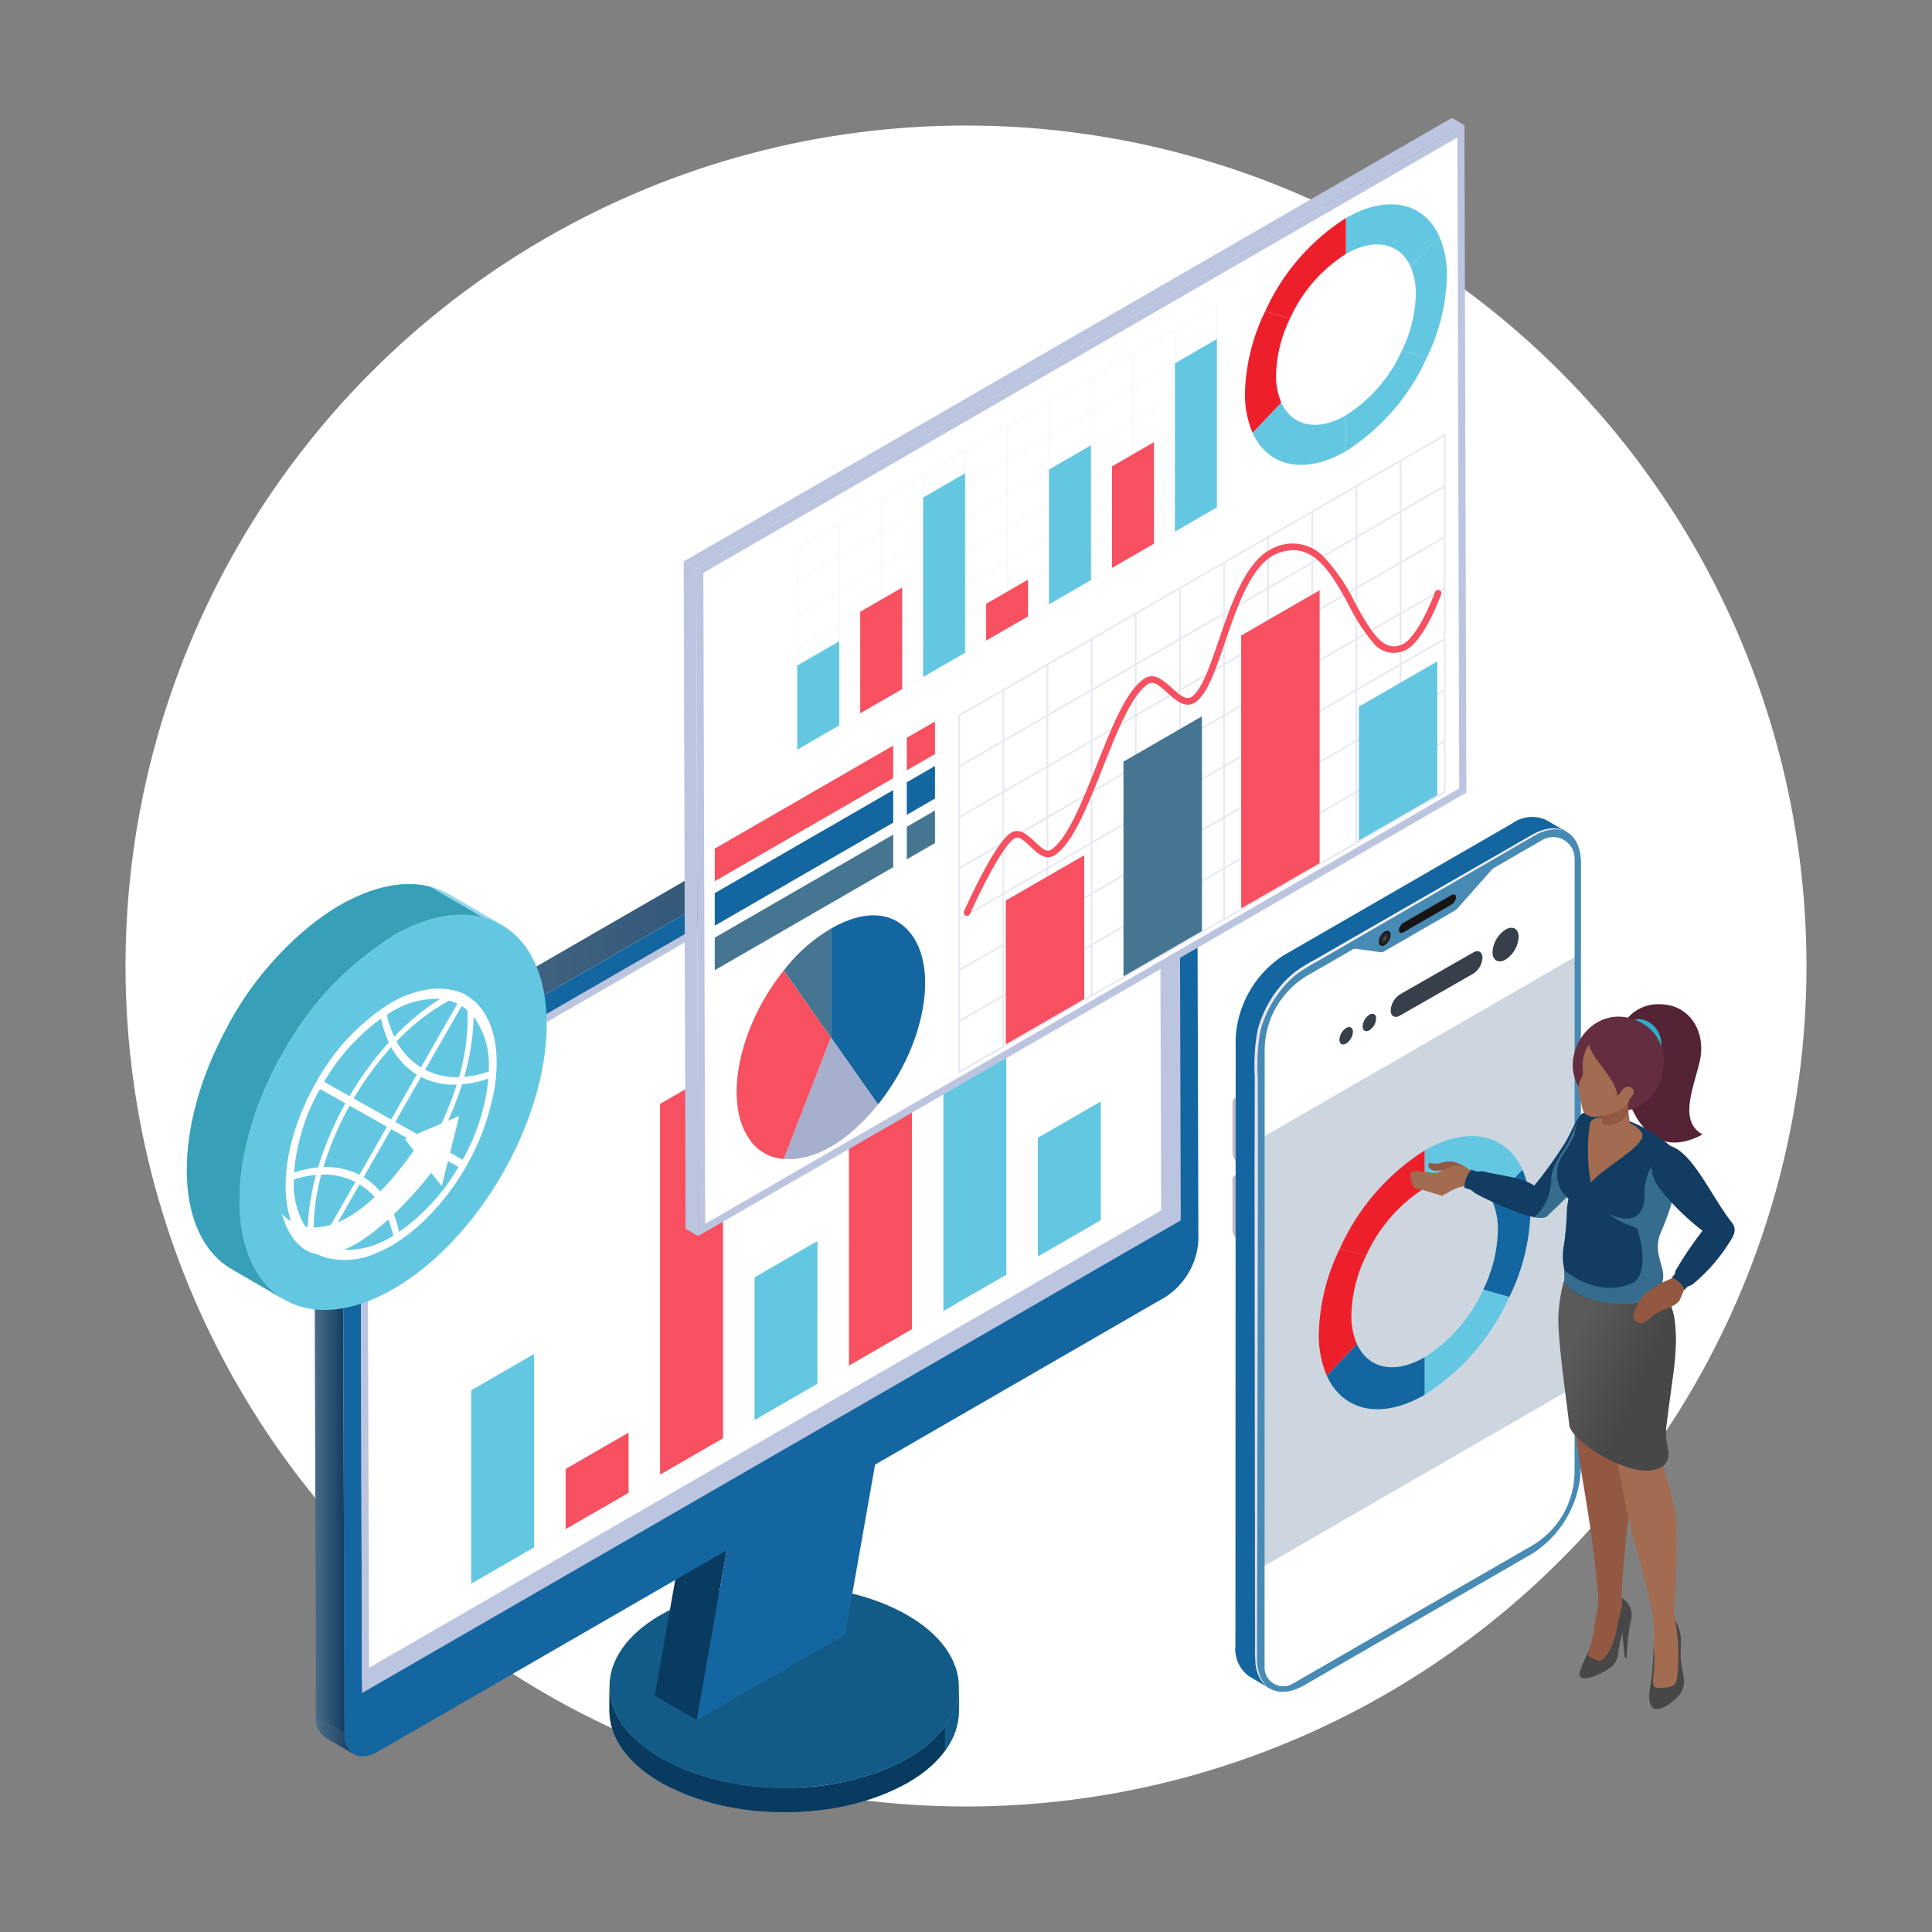
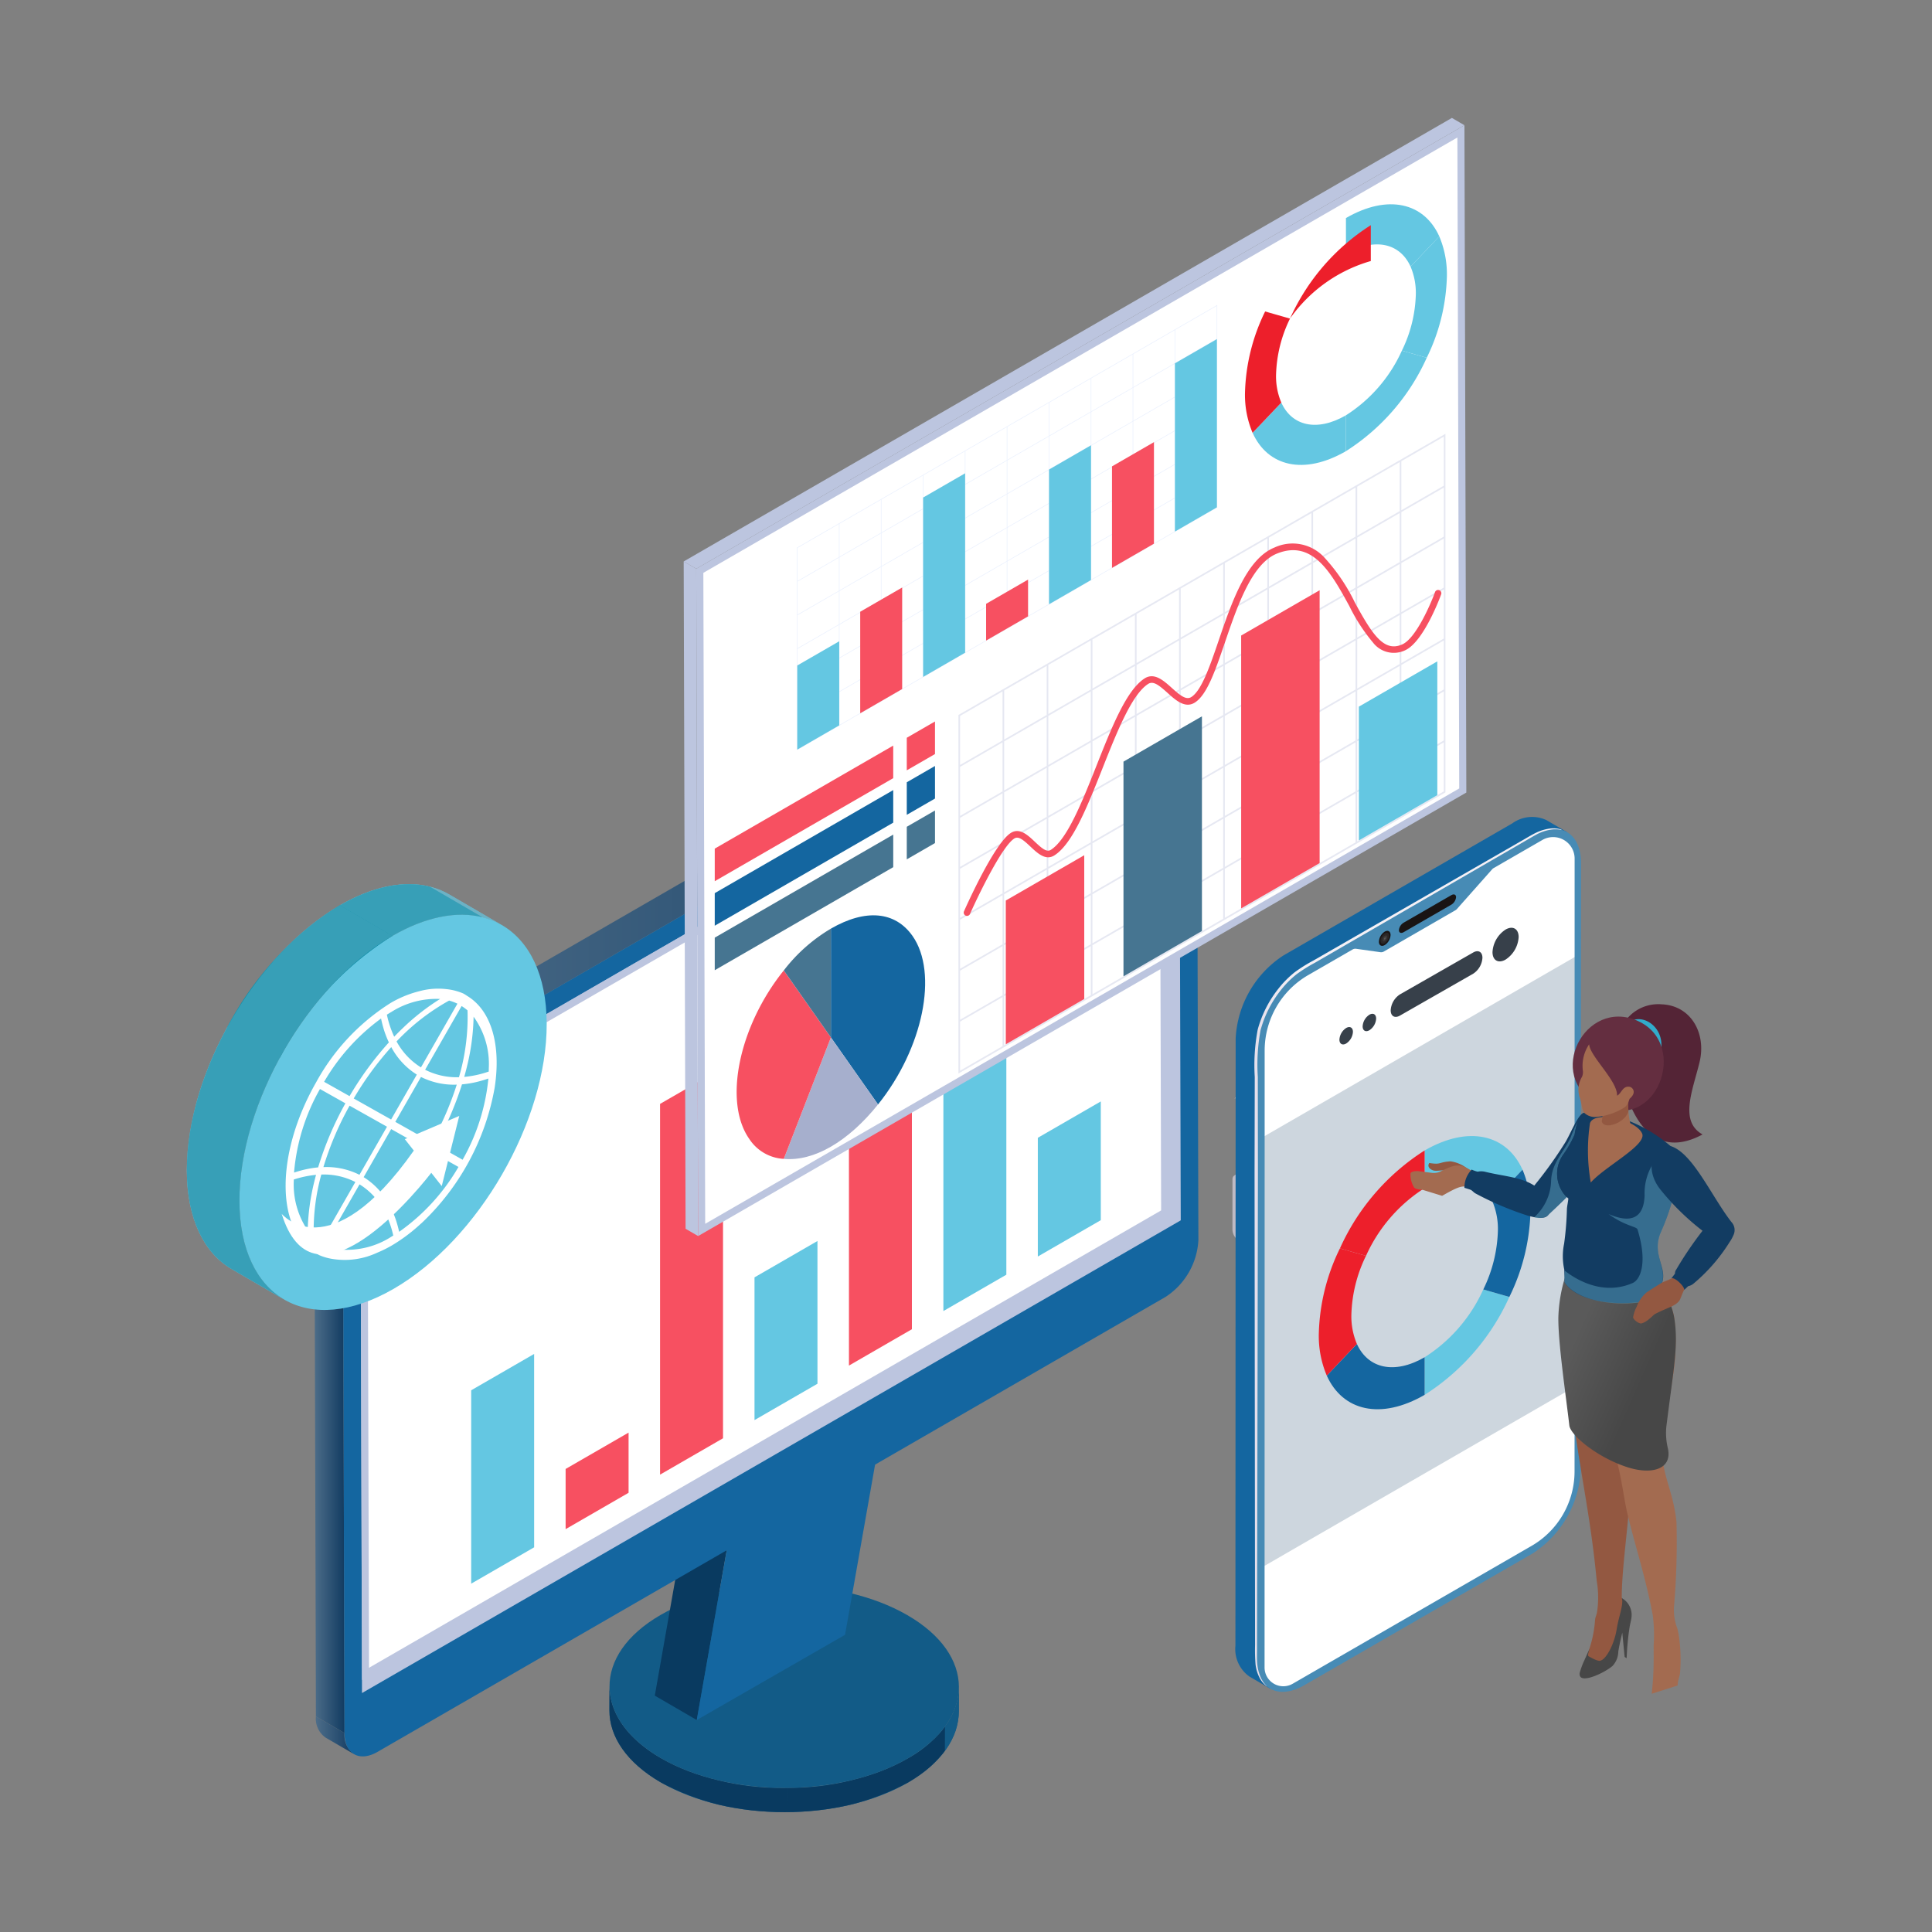
<svg xmlns="http://www.w3.org/2000/svg" xmlns:xlink="http://www.w3.org/1999/xlink" width="176.191" height="176.191" viewBox="0 0 176.191 176.191">
  <rect x="0" y="0" width="176.191" height="176.191" fill="#808080" stroke="none" />
  <defs>
    <style> .cls-1 { fill: url(#linear-gradient); } .cls-2 { fill: #125b87; } .cls-3 { fill: #64c7e2; } .cls-4 { fill: url(#linear-gradient-2); } .cls-17, .cls-5 { isolation: isolate; } .cls-6 { fill: none; } .cls-7 { fill: #fff; } .cls-8 { clip-path: url(#clip-path); } .cls-9 { fill: url(#linear-gradient-5); } .cls-10 { fill: url(#linear-gradient-6); } .cls-11 { clip-path: url(#clip-path-2); } .cls-12 { fill: #093a60; } .cls-13 { fill: #251b29; } .cls-14 { fill: #1466a0; } .cls-15 { fill: #bcc5df; } .cls-16 { fill: #f75061; } .cls-17 { opacity: 0.7; } .cls-18 { clip-path: url(#clip-path-3); } .cls-19 { clip-path: url(#clip-path-4); } .cls-20 { fill: #379fb7; } .cls-21 { fill: #078aa5; } .cls-22 { clip-path: url(#clip-path-5); } .cls-23 { fill: #467591; } .cls-24, .cls-36 { opacity: 0.2; } .cls-25 { fill: #828cc0; } .cls-26 { fill: #ed1f2b; } .cls-27 { opacity: 0.4; } .cls-28 { fill: #cddcfb; } .cls-29 { fill: #a6afcd; } .cls-30 { fill: #f9f7fa; } .cls-31 { fill: #bfbac4; } .cls-32 { fill: #cdd6de; } .cls-33 { fill: #478bb5; } .cls-34 { fill: #191414; } .cls-35, .cls-36 { fill: #cfd5d5; } .cls-35 { opacity: 0.1; } .cls-36 { mix-blend-mode: screen; } .cls-37 { fill: url(#Áåçûìÿííûé_ãðàäèåíò_3); } .cls-38 { fill: #37404a; } .cls-39 { fill: #935841; } .cls-39, .cls-40, .cls-41, .cls-42, .cls-43, .cls-44, .cls-45, .cls-46, .cls-47 { fill-rule: evenodd; } .cls-40 { fill: #474747; } .cls-41 { fill: #a36b50; } .cls-42 { fill: url(#linear-gradient-9); } .cls-43 { fill: #542436; } .cls-44 { fill: #31accb; } .cls-45 { fill: #642e40; } .cls-46 { fill: #123c62; } .cls-47 { fill: #79c8e3; opacity: 0.35; mix-blend-mode: multiply; } </style>
    <linearGradient id="linear-gradient" x1="-2759.915" y1="158.253" x2="-2756.432" y2="158.253" gradientTransform="matrix(-1, 0, 0, 1, -2727.622, 0)" gradientUnits="userSpaceOnUse">
      <stop offset="0" stop-color="#123c62" />
      <stop offset="1" stop-color="#4d6d89" />
    </linearGradient>
    <linearGradient id="linear-gradient-2" x1="-2831.158" y1="74.559" x2="-2826.414" y2="74.559" xlink:href="#linear-gradient" />
    <clipPath id="clip-path">
      <path class="cls-1" d="M32.293,159.974,29.686,158.46a2.104,2.104,0,0,1-.876-1.927l2.607,1.515A2.103,2.103,0,0,0,32.293,159.974Z" />
    </clipPath>
    <linearGradient id="linear-gradient-5" x1="-2759.039" y1="130.67" x2="-2756.281" y2="130.67" xlink:href="#linear-gradient" />
    <linearGradient id="linear-gradient-6" x1="-2833.748" y1="78.118" x2="-2759.275" y2="78.118" xlink:href="#linear-gradient" />
    <clipPath id="clip-path-2">
      <path class="cls-2" d="M87.448,153.865l-.006,2.214c-.007,2.346-1.548,4.689-4.629,6.479-6.202,3.605-16.29,3.605-22.531.001-3.142-1.814-4.71-4.194-4.704-6.571l.006-2.213c-.006,2.377,1.562,4.758,4.704,6.571,6.241,3.603,16.329,3.603,22.531-.001C85.9,158.554,87.442,156.211,87.448,153.865Z" />
    </clipPath>
    <clipPath id="clip-path-3">
      <path class="cls-3" d="M40.976,81.576,45.77,84.363c-2.548-1.48-6.076-1.271-9.971.977L31.005,82.554C34.9,80.305,38.428,80.096,40.976,81.576Z" />
    </clipPath>
    <clipPath id="clip-path-4">
      <path class="cls-3" d="M25.921,118.517l-4.795-2.786c-2.515-1.462-4.075-4.569-4.087-8.986-.025-8.894,6.23-19.724,13.966-24.19L35.8,85.34c-7.736,4.466-13.991,15.296-13.966,24.19C21.846,113.948,23.406,117.055,25.921,118.517Z" />
    </clipPath>
    <clipPath id="clip-path-5">
      <path class="cls-4" d="M100.93,73.798l2.607,1.515a2.12,2.12,0,0,0-2.138.21L98.792,74.008A2.119,2.119,0,0,1,100.93,73.798Z" />
    </clipPath>
    <linearGradient id="Áåçûìÿííûé_ãðàäèåíò_3" data-name="Áåçûìÿííûé ãðàäèåíò 3" x1="127.56" y1="101.969" x2="131.299" y2="95.492" gradientUnits="userSpaceOnUse">
      <stop offset="0" stop-color="#e5dfeb" />
      <stop offset="1" stop-color="#f5f1f6" />
    </linearGradient>
    <linearGradient id="linear-gradient-9" x1="-2615.904" y1="121.702" x2="-2622.489" y2="124.595" gradientTransform="matrix(-1, 0, 0, 1, -2472.137, 0)" gradientUnits="userSpaceOnUse">
      <stop offset="0" stop-color="#5a5a5a" />
      <stop offset="1" stop-color="#474747" />
    </linearGradient>
  </defs>
  <g class="cls-5">
    <g id="Layer_2" data-name="Layer 2">
      <g id="Layer_1-2" data-name="Layer 1">
        <g>
          <rect class="cls-6" width="176.191" height="176.191" />
-           <circle class="cls-7" cx="88.096" cy="88.096" r="76.649" />
          <g>
            <g>
              <g class="cls-5">
                <path class="cls-1" d="M32.293,159.974,29.686,158.46a2.104,2.104,0,0,1-.876-1.927l2.607,1.515A2.103,2.103,0,0,0,32.293,159.974Z" />
                <g class="cls-8">
                  <g class="cls-5">
-                     <path class="cls-1" d="M32.293,159.974,29.686,158.46a2.104,2.104,0,0,1-.876-1.927l2.607,1.515a2.103,2.103,0,0,0,.876,1.927Z" />
-                   </g>
+                     </g>
                </g>
              </g>
              <polygon class="cls-9" points="31.417 158.047 28.81 156.532 28.659 103.292 31.266 104.807 31.417 158.047" />
              <polygon class="cls-10" points="34.26 99.622 31.653 98.107 103.519 56.615 106.125 58.13 34.26 99.622" />
              <g>
                <g>
                  <g class="cls-5">
                    <path class="cls-2" d="M87.448,153.865l-.006,2.214c-.007,2.346-1.548,4.689-4.629,6.479-6.202,3.605-16.29,3.605-22.531.001-3.142-1.814-4.71-4.194-4.704-6.571l.006-2.213c-.006,2.377,1.562,4.758,4.704,6.571,6.241,3.603,16.329,3.603,22.531-.001C85.9,158.554,87.442,156.211,87.448,153.865Z" />
                    <g class="cls-11">
                      <g class="cls-5">
                        <path class="cls-2" d="M87.448,153.865l-.006,2.214a6.077,6.077,0,0,1-1.273,3.603l.006-2.213a6.074,6.074,0,0,0,1.273-3.603Z" />
                        <path class="cls-12" d="M86.175,157.468l-.006,2.213a10.912,10.912,0,0,1-3.356,2.876A22.757,22.757,0,0,1,71.814,165.26l.006-2.213a22.757,22.757,0,0,0,10.999-2.702,10.915,10.915,0,0,0,3.356-2.876Z" />
                        <path class="cls-12" d="M71.82,163.047l-.006,2.213a23.171,23.171,0,0,1-11.532-2.701c-3.142-1.814-4.71-4.194-4.704-6.571l.006-2.213c-.006,2.377,1.562,4.758,4.704,6.571a23.173,23.173,0,0,0,11.532,2.701Z" />
                      </g>
                    </g>
                  </g>
                  <path class="cls-2" d="M82.746,147.294c6.241,3.603,6.274,9.447.074,13.05-6.202,3.604-16.29,3.604-22.531.001-6.243-3.604-6.276-9.448-.073-13.052C66.415,143.69,76.503,143.69,82.746,147.294Z" />
                </g>
                <polygon class="cls-12" points="63.542 156.859 59.715 154.635 64.463 127.718 68.29 129.942 63.542 156.859" />
                <polygon class="cls-13" points="68.29 129.942 64.463 127.718 77.986 119.946 81.814 122.171 68.29 129.942" />
                <polygon class="cls-14" points="81.814 122.171 77.066 149.087 63.542 156.859 68.29 129.942 81.814 122.171" />
                <g>
                  <path class="cls-14" d="M106.125,58.13c1.66-.958,3.008-.19,3.013,1.717l.151,53.24a6.595,6.595,0,0,1-2.994,5.186L34.43,159.764c-1.66.959-3.008.19-3.014-1.717l-.151-53.24A6.594,6.594,0,0,1,34.26,99.622Z" />
                  <path class="cls-15" d="M107.68,111.291,33.012,154.4l-.003-1.187-.138-48.41a4.989,4.989,0,0,1,2.192-3.793l71.331-41.181.536-.308a1.292,1.292,0,0,1,.52-.199,1.335,1.335,0,0,1,.087.53Z" />
                  <g>
                    <path class="cls-7" d="M33.196,104.801a4.678,4.678,0,0,1,2.028-3.51l70.847-40.904.144,50.183-72.883,42.082Z" />
                    <path class="cls-15" d="M105.749,60.947l.142,49.438-68.435,39.515-3.803,2.194-.03-10.794-.039-13.621-.033-11.275-.033-11.603a4.379,4.379,0,0,1,1.868-3.23L46.912,94.917l13.725-7.926H60.64l.15-.087,14.263-8.236L96.22,66.448l9.529-5.502m.644-1.118-10.496,6.06L74.729,78.109,60.467,86.345h-.003L46.589,94.357l-11.526,6.654a4.978,4.978,0,0,0-2.191,3.791l.033,11.603.033,11.275.039,13.621.033,11.911,4.77-2.752,68.759-39.702-.146-50.929Z" />
                  </g>
                  <g>
                    <polygon class="cls-3" points="48.712 141.109 42.97 144.424 42.97 126.789 48.711 123.474 48.712 141.109" />
                    <polygon class="cls-16" points="57.324 136.137 51.583 139.452 51.582 133.963 57.324 130.648 57.324 136.137" />
                    <polygon class="cls-3" points="91.775 116.248 86.033 119.563 86.033 90.945 91.775 87.63 91.775 116.248" />
                    <polygon class="cls-3" points="74.55 126.192 68.808 129.507 68.808 116.49 74.549 113.175 74.55 126.192" />
                    <polygon class="cls-3" points="100.388 111.275 94.646 114.59 94.646 103.762 100.387 100.447 100.388 111.275" />
                    <polygon class="cls-16" points="65.937 131.165 60.195 134.48 60.195 100.671 65.937 97.356 65.937 131.165" />
                    <polygon class="cls-16" points="83.162 121.22 77.421 124.535 77.42 102.878 83.162 99.563 83.162 121.22" />
                  </g>
                </g>
              </g>
              <g>
                <g class="cls-5">
                  <g class="cls-17">
                    <path class="cls-3" d="M40.976,81.576,45.77,84.363c-2.548-1.48-6.076-1.271-9.971.977L31.005,82.554C34.9,80.305,38.428,80.096,40.976,81.576Z" />
                    <g class="cls-18">
                      <g class="cls-5">
                        <path class="cls-3" d="M35.8,85.34,31.005,82.554c3.059-1.766,5.892-2.274,8.201-1.694l4.795,2.786c-2.309-.581-5.142-.072-8.201,1.694Z" />
                        <path class="cls-3" d="M44.001,83.646,39.206,80.86a6.815,6.815,0,0,1,1.77.716L45.77,84.363a6.813,6.813,0,0,0-1.77-.716Z" />
                      </g>
                    </g>
                  </g>
                  <g class="cls-17">
                    <path class="cls-3" d="M25.921,118.517l-4.795-2.786c-2.515-1.462-4.075-4.569-4.087-8.986-.025-8.894,6.23-19.724,13.966-24.19L35.8,85.34c-7.736,4.466-13.991,15.296-13.966,24.19C21.846,113.948,23.406,117.055,25.921,118.517Z" />
                    <g class="cls-19">
                      <g class="cls-5">
                        <path class="cls-3" d="M25.921,118.517l-4.795-2.786c-2.515-1.462-4.075-4.569-4.087-8.986a27.984,27.984,0,0,1,3.7-13.093l4.795,2.786a27.985,27.985,0,0,0-3.7,13.093c.013,4.418,1.572,7.525,4.087,8.986Z" />
                        <path class="cls-3" d="M25.533,96.438l-4.795-2.786A28.937,28.937,0,0,1,31.005,82.554L35.8,85.34A28.937,28.937,0,0,0,25.533,96.438Z" />
                      </g>
                    </g>
                  </g>
                  <path class="cls-3" d="M35.8,85.34c7.74-4.469,14.032-.883,14.057,8.011s-6.226,19.721-13.966,24.19c-7.735,4.466-14.032.883-14.057-8.011S28.064,89.806,35.8,85.34Z" />
                </g>
                <g id="globe">
                  <path class="cls-7" d="M38.47,111.521a22.339,22.339,0,0,0,6.64-12.323v-.001c.026-.169.05-.338.07-.507.442-3.568-.415-6.559-2.571-7.863l-.176-.117-.175-.103a5.201,5.201,0,0,0-1.571-.405,6.455,6.455,0,0,0-2.392.178c-.046.011-.092.023-.139.035-.037.01-.074.019-.111.03a9.889,9.889,0,0,0-2.424,1.024,19.697,19.697,0,0,0-6.784,7.221c-3.685,6.439-3.717,13.359-.104,15.542l.175.116.177.104a4.998,4.998,0,0,0,1.26.363,6.989,6.989,0,0,0,4.037-.566c.089-.036.178-.076.267-.115l.061-.027a10.505,10.505,0,0,0,1.009-.517,15.368,15.368,0,0,0,2.327-1.692c.111-.096.22-.196.33-.296C38.408,111.577,38.439,111.55,38.47,111.521Zm1.281-7.129a29.843,29.843,0,0,0,2.38-5.503,9.463,9.463,0,0,0,1.095-.162,10.804,10.804,0,0,0,1.313-.369,18.639,18.639,0,0,1-2.351,7.406Zm-12.959,3.28c0-.035.002-.07.002-.105a9.451,9.451,0,0,1,2.028-.426c-.065.237-.125.472-.182.709a20.486,20.486,0,0,0-.58,4.359A7.492,7.492,0,0,1,26.792,107.672Zm1.161-1.048a10.718,10.718,0,0,0-1.137.311,18.481,18.481,0,0,1,2.364-7.621l2.32,1.305a29.72,29.72,0,0,0-2.487,5.843A9.106,9.106,0,0,0,27.953,106.624ZM35.091,94.152a9.452,9.452,0,0,0,.373.912,29.876,29.876,0,0,0-3.587,4.899l-2.319-1.306a18.873,18.873,0,0,1,5.193-5.772A10.635,10.635,0,0,0,35.091,94.152Zm.591,1.339a6.644,6.644,0,0,0,2.33,2.508l-2.344,4.097-3.41-1.919A28.495,28.495,0,0,1,35.682,95.491Zm-3.801,5.343,3.412,1.918-2.511,4.385a6.689,6.689,0,0,0-3.288-.701A28.22,28.22,0,0,1,31.881,100.834Zm3.792,2.134,3.319,1.867A28.251,28.251,0,0,1,35.404,109.7a6.559,6.559,0,0,0-2.24-2.348Zm.377-.659,2.343-4.095a6.691,6.691,0,0,0,3.261.701,28.459,28.459,0,0,1-2.285,5.263Zm6.286-4.099c.098-.35.191-.7.273-1.046a20.452,20.452,0,0,0,.581-4.444,7.336,7.336,0,0,1,1.387,4.684c0,.105-.004.212-.007.318A9.392,9.392,0,0,1,42.337,98.209Zm.3-6.064a19.463,19.463,0,0,1-.78,6.092,6.354,6.354,0,0,1-3.085-.681l3.325-5.81A4.211,4.211,0,0,1,42.637,92.145Zm-.922-.612-3.324,5.808a6.303,6.303,0,0,1-2.225-2.369,19.784,19.784,0,0,1,4.792-3.725A4.294,4.294,0,0,1,41.715,91.533ZM36.67,93.822q-.365.35-.721.723a9.313,9.313,0,0,1-.667-2.011c.134-.084.268-.167.403-.244a7.638,7.638,0,0,1,4.45-1.188A20.732,20.732,0,0,0,36.67,93.822Zm-8.057,19.001a19.232,19.232,0,0,1,.689-5.709,6.308,6.308,0,0,1,3.105.681l-3.159,5.518A4.28,4.28,0,0,1,28.612,112.823Zm1.017.706,3.158-5.52a6.26,6.26,0,0,1,2.13,2.203,19.538,19.538,0,0,1-4.656,3.57A4.384,4.384,0,0,1,29.629,113.528Zm6.056-.743a7.485,7.485,0,0,1-4.64,1.169,20.813,20.813,0,0,0,3.537-2.764c.189-.183.376-.37.562-.562a9.046,9.046,0,0,1,.72,2.048C35.804,112.713,35.745,112.751,35.685,112.786Zm.401-1.588a9.056,9.056,0,0,0-.457-1.08,29.585,29.585,0,0,0,3.744-5.069l2.436,1.372A18.672,18.672,0,0,1,36.4,112.337,10.551,10.551,0,0,0,36.086,111.198Z" />
                  <path class="cls-7" d="M41.881,101.768l-4.963,2.118.82,1.043c-7.736,10.991-12.048,5.77-12.048,5.77,2.781,8.994,11.36-.829,13.642-3.743l.953,1.212Z" />
                </g>
                <path class="cls-20" d="M35.8,85.34,31.005,82.554c3.059-1.766,5.892-2.274,8.201-1.694l4.795,2.786c-2.309-.581-5.142-.072-8.201,1.694Z" />
                <path class="cls-21" d="M25.533,96.438l-4.795-2.786A28.937,28.937,0,0,1,31.005,82.554L35.8,85.34A28.937,28.937,0,0,0,25.533,96.438Z" />
                <path class="cls-20" d="M25.921,118.517l-4.795-2.786c-2.515-1.462-4.075-4.569-4.087-8.986-.025-8.894,6.23-19.724,13.966-24.19L35.8,85.34c-7.736,4.466-13.991,15.296-13.966,24.19C21.846,113.948,23.406,117.055,25.921,118.517Z" />
              </g>
            </g>
            <g class="cls-5">
              <path class="cls-4" d="M100.93,73.798l2.607,1.515a2.12,2.12,0,0,0-2.138.21L98.792,74.008A2.119,2.119,0,0,1,100.93,73.798Z" />
              <g class="cls-22">
                <g class="cls-5">
                  <path class="cls-4" d="M101.398,75.523,98.792,74.008a2.119,2.119,0,0,1,2.138-.21l2.607,1.515a2.12,2.12,0,0,0-2.138.21Z" />
                </g>
              </g>
            </g>
            <g class="cls-5">
              <polygon class="cls-15" points="63.495 51.867 62.35 51.202 62.522 112.059 63.667 112.724 63.495 51.867" />
              <polygon class="cls-15" points="133.551 11.42 132.406 10.754 62.35 51.202 63.495 51.867 133.551 11.42" />
              <g>
                <polygon class="cls-7" points="63.819 52.054 133.229 11.979 133.4 72.09 63.99 112.165 63.819 52.054" />
                <path class="cls-15" d="M132.908,12.538l.168,59.366L64.311,111.606,64.143,52.24l68.765-39.701m.643-1.118L63.495,51.867l.172,60.857,70.057-40.447L133.551,11.42Z" />
              </g>
            </g>
            <g>
              <polygon class="cls-16" points="82.695 70.251 85.267 68.766 85.267 65.796 82.695 67.281 82.695 70.251" />
              <polygon class="cls-14" points="82.695 74.31 85.268 72.825 85.267 69.855 82.695 71.34 82.695 74.31" />
              <polygon class="cls-23" points="82.695 78.369 85.268 76.884 85.268 73.914 82.695 75.399 82.695 78.369" />
              <polygon class="cls-16" points="65.182 80.362 81.459 70.965 81.459 67.995 65.182 77.392 65.182 80.362" />
              <polygon class="cls-14" points="65.182 84.421 81.46 75.023 81.459 72.053 65.182 81.451 65.182 84.421" />
              <polygon class="cls-23" points="65.182 88.48 81.46 79.082 81.46 76.112 65.182 85.51 65.182 88.48" />
            </g>
            <g class="cls-24">
              <path class="cls-25" d="M131.707,39.626h0L87.443,65.181h0l-.037.022V97.901L131.819,72.26V39.561ZM131.67,67.527l-3.874,2.237V65.29l3.874-2.237ZM87.555,65.289l3.874-2.237v4.474l-3.874,2.237ZM131.67,44.294l-3.874,2.237V42.057L131.67,39.82ZM111.55,60.729v4.473l-3.875,2.237V62.967Zm-3.875,11.357V67.613l3.875-2.237v4.474Zm-.149-4.387v4.474l-3.874,2.237V69.936Zm4.174,2.064V65.289l3.874-2.237v4.474Zm0-4.647V60.643l3.874-2.237V62.88Zm-4.174-2.064v4.473l-3.874,2.237V65.289Zm-4.024,6.969v4.474l-3.875,2.237V72.259Zm0,4.646v4.474L99.627,81.38V76.906Zm.149-.086,3.874-2.237v4.474l-3.874,2.237Zm4.024-2.323,3.875-2.237v4.474l-3.875,2.237Zm4.024-2.324,3.874-2.237v4.474L111.699,74.41Zm4.024-2.496V62.966l3.875-2.237v4.474Zm0-4.647V58.32l3.875-2.237v4.473Zm-12.221,2.582v4.474l-3.875,2.237V67.613Zm-4.024,6.97v4.474l-3.874,2.237V74.582Zm0,4.647v4.474l-3.874,2.237V79.229Zm16.245-4.905V67.613l3.875-2.237V69.85Zm4.024-6.97V60.643l3.874-2.237V62.88Zm0-4.646V55.997l3.874-2.237v4.473Zm-4.024-2.323V53.673l3.875-2.237V55.91Zm-.149.086L111.699,60.47v-4.474l3.874-2.237ZM111.55,60.556l-3.875,2.237V58.319l3.875-2.237ZM107.525,62.88l-3.874,2.237V60.642l3.874-2.237Zm-4.024,2.323L99.627,67.44V62.966l3.875-2.237ZM99.477,67.526l-3.874,2.237V65.289l3.874-2.237Zm0,.173v4.473l-3.874,2.237V69.936Zm-4.024,6.969V79.142l-3.875,2.237V76.906Zm0,4.646v4.474l-3.875,2.237V81.552Zm24.293-9.551v-4.474l3.874-2.237v4.474Zm4.024-6.97V58.32l3.875-2.237v4.474Zm0-4.647V53.674l3.875-2.237V55.91Zm-4.024-2.324V51.35l3.874-2.237v4.474Zm0-4.647V46.703l3.874-2.237V48.94Zm-.149.086-3.875,2.237V49.027l3.875-2.237Zm-4.024,2.324-3.874,2.237V51.35l3.874-2.237ZM111.55,55.91l-3.875,2.237V53.673l3.875-2.237Zm-4.024,2.323L103.651,60.47V55.996l3.874-2.237Zm-4.024,2.323-3.875,2.237v-4.474l3.875-2.237ZM99.477,62.88l-3.874,2.237V60.642l3.874-2.237Zm-4.024,2.323L91.579,67.44V62.966l3.875-2.237Zm0,.172V69.849l-3.875,2.237V67.612Zm0,4.647v4.473l-3.875,2.237V72.259Zm-4.024,6.97v4.474l-3.874,2.237V79.228Zm-3.874,6.883,3.874-2.237v4.474l-3.874,2.237Zm11.922-2.237v4.474l-3.874,2.237V83.875Zm.149-.086,3.875-2.237v4.474l-3.875,2.237Zm4.024-2.323,3.874-2.237v4.474l-3.874,2.237Zm4.024-2.323,3.875-2.237v4.474l-3.875,2.237Zm4.024-2.323,3.874-2.237V76.82l-3.874,2.237Zm4.024-2.323,3.875-2.237v4.474l-3.875,2.237Zm4.024-2.324,3.874-2.237v4.474L119.747,74.41Zm4.024-2.496V62.967l3.875-2.237v4.474Zm4.024-6.97V55.996L131.67,53.76v4.474Zm0-4.646V51.35l3.874-2.237V53.587Zm-4.024-2.323V49.026l3.875-2.237v4.474Zm0-4.646V44.38l3.875-2.237v4.474ZM87.555,69.935l3.874-2.237v4.474l-3.874,2.237Zm0,4.647,3.874-2.237v4.473l-3.874,2.237Zm0,13.939,3.874-2.237V90.759l-3.874,2.237Zm4.024-2.323,3.875-2.237v4.474l-3.875,2.237Zm3.875,2.409v4.474l-3.875,2.237V90.845Zm.149-.086,3.874-2.237v4.474L95.603,92.996Zm4.024-2.323,3.875-2.237v4.474l-3.875,2.237Zm4.024-2.323,3.874-2.237v4.474L103.651,88.35Zm4.024-2.323,3.875-2.237v4.474l-3.875,2.237Zm4.024-2.323,3.874-2.237v4.474l-3.874,2.237Zm4.024-2.323,3.875-2.237V79.143L115.723,81.38Zm4.024-2.323,3.874-2.237V76.82l-3.874,2.237Zm4.024-2.323,3.875-2.237v4.474l-3.875,2.237Zm0-.172v-4.474l3.875-2.237V69.85ZM131.67,62.88l-3.874,2.237V60.643l3.874-2.237Zm0-13.94-3.874,2.237V46.703l3.874-2.237ZM87.555,93.168l3.874-2.237v4.474l-3.874,2.237Zm40.24-18.758V69.936l3.874-2.237v4.474Z" />
            </g>
            <path class="cls-16" d="M88.186,83.527a.299.299,0,0,1-.273-.42c.283-.638,2.81-6.262,4.291-7.159.794-.48,1.526.209,2.171.818.657.619,1.083.978,1.464.733,1.493-.958,2.847-4.372,4.157-7.674,1.403-3.538,2.728-6.879,4.378-7.95.891-.579,1.746.192,2.501.871.763.687,1.298,1.115,1.766.822.935-.585,1.697-2.817,2.504-5.179,1.19-3.485,2.539-7.435,5.092-8.461a3.921,3.921,0,0,1,4.493.863,16.914,16.914,0,0,1,2.844,4.187c1.571,2.869,2.647,4.555,4.33,3.777,1.218-.563,2.548-3.612,2.958-4.74a.299.299,0,1,1,.561.204c-.064.175-1.577,4.296-3.268,5.078a2.391,2.391,0,0,1-2.949-.707,16.25,16.25,0,0,1-2.155-3.325c-1.64-2.995-3.337-6.091-6.59-4.783-2.299.924-3.601,4.737-4.75,8.1-.879,2.573-1.637,4.795-2.752,5.492-.885.554-1.734-.21-2.482-.884-.79-.711-1.304-1.121-1.776-.814-1.49.968-2.841,4.375-4.148,7.67-1.406,3.546-2.734,6.895-4.389,7.957-.802.514-1.543-.184-2.197-.801-.633-.597-1.075-.97-1.452-.742-1.119.677-3.306,5.204-4.055,6.891A.299.299,0,0,1,88.186,83.527Z" />
            <g>
              <polygon class="cls-16" points="98.88 91.104 91.724 95.235 91.724 82.124 98.879 77.993 98.88 91.104" />
              <polygon class="cls-23" points="109.612 84.907 102.457 89.038 102.457 69.457 109.612 65.326 109.612 84.907" />
              <polygon class="cls-3" points="131.078 72.514 123.923 76.645 123.922 64.444 131.078 60.313 131.078 72.514" />
              <polygon class="cls-16" points="120.345 78.711 113.19 82.842 113.189 57.958 120.345 53.827 120.345 78.711" />
            </g>
            <g>
              <path class="cls-3" d="M127.846,31.976l2.267.65a19.647,19.647,0,0,1-7.369,8.519v-3.271A13.601,13.601,0,0,0,127.846,31.976Z" />
              <path class="cls-3" d="M116.851,36.716c.956,2.122,3.237,2.692,5.894,1.158v3.271c-3.837,2.216-7.133,1.392-8.513-1.673Z" />
              <path class="cls-3" d="M122.745,23.155V19.884c3.837-2.216,7.132-1.392,8.513,1.673l-2.619,2.756C127.682,22.191,125.401,21.621,122.745,23.155Z" />
              <path class="cls-3" d="M129.118,26.835a6.136,6.136,0,0,0-.48-2.522l2.619-2.756a8.863,8.863,0,0,1,.694,3.642,17.828,17.828,0,0,1-1.838,7.427l-2.267-.65A12.342,12.342,0,0,0,129.118,26.835Z" />
-               <path class="cls-26" d="M117.643,29.053l-2.267-.65a19.645,19.645,0,0,1,7.369-8.519v3.271A13.601,13.601,0,0,0,117.643,29.053Z" />
+               <path class="cls-26" d="M117.643,29.053a19.645,19.645,0,0,1,7.369-8.519v3.271A13.601,13.601,0,0,0,117.643,29.053Z" />
              <path class="cls-26" d="M116.371,34.194a6.138,6.138,0,0,0,.48,2.522l-2.619,2.756a8.86,8.86,0,0,1-.694-3.642,17.826,17.826,0,0,1,1.838-7.426l2.267.65A12.342,12.342,0,0,0,116.371,34.194Z" />
            </g>
            <g class="cls-27">
              <path class="cls-28" d="M72.68,49.936l38.283-22.102.041-.024V46.282L72.722,68.384l-.041.024Zm38.269-22.03L72.735,49.968l0,18.345,38.214-22.062Z" />
              <polygon class="cls-28" points="72.721 53.044 110.99 30.95 110.963 30.902 72.694 52.996 72.721 53.044" />
              <rect class="cls-28" x="69.748" y="45.013" width="44.189" height="0.055" transform="translate(-10.216 51.954) rotate(-29.999)" />
              <rect class="cls-28" x="69.748" y="48.082" width="44.189" height="0.055" transform="translate(-11.75 52.365) rotate(-29.999)" />
              <rect class="cls-28" x="69.748" y="51.15" width="44.189" height="0.055" transform="translate(-13.284 52.776) rotate(-29.999)" />
              <rect class="cls-28" x="69.748" y="54.218" width="44.189" height="0.055" transform="translate(-14.818 53.187) rotate(-29.999)" />
              <rect class="cls-28" x="76.507" y="47.742" width="0.055" height="18.409" />
              <rect class="cls-28" x="80.334" y="45.533" width="0.055" height="18.409" />
              <rect class="cls-28" x="84.161" y="43.324" width="0.055" height="18.409" />
              <rect class="cls-28" x="87.988" y="41.114" width="0.055" height="18.409" />
              <rect class="cls-28" x="91.815" y="38.905" width="0.055" height="18.409" />
              <rect class="cls-28" x="95.641" y="36.695" width="0.055" height="18.409" />
              <rect class="cls-28" x="99.469" y="34.486" width="0.055" height="18.409" />
              <rect class="cls-28" x="103.295" y="32.276" width="0.055" height="18.409" />
              <rect class="cls-28" x="107.122" y="30.067" width="0.055" height="18.409" />
            </g>
            <polygon class="cls-3" points="107.15 48.476 110.977 46.267 110.977 30.926 107.15 33.135 107.15 48.476" />
            <polygon class="cls-16" points="101.41 51.79 105.236 49.581 105.236 40.322 101.41 42.532 101.41 51.79" />
            <polygon class="cls-16" points="78.448 65.047 82.275 62.837 82.275 53.579 78.448 55.788 78.448 65.047" />
            <polygon class="cls-16" points="89.929 58.418 93.756 56.209 93.756 52.857 89.929 55.066 89.929 58.418" />
            <polygon class="cls-3" points="72.708 68.361 76.535 66.151 76.535 58.481 72.708 60.69 72.708 68.361" />
            <polygon class="cls-3" points="95.669 55.104 99.496 52.895 99.496 40.61 95.669 42.82 95.669 55.104" />
            <polygon class="cls-3" points="84.189 61.732 88.015 59.523 88.015 43.163 84.188 45.373 84.189 61.732" />
            <g>
              <path class="cls-14" d="M75.775,94.611l4.297,6.112c4.11-5.113,5.518-11.994,3.145-15.37-1.581-2.248-4.281-2.49-7.442-.665Z" />
              <path class="cls-29" d="M75.775,94.611l-4.296,11.074c2.737.245,5.856-1.556,8.593-4.961Z" />
              <path class="cls-16" d="M75.775,94.611,71.478,88.499c-4.11,5.113-5.518,11.994-3.145,15.37a4.017,4.017,0,0,0,3.145,1.816Z" />
              <path class="cls-23" d="M75.775,94.611V84.689a15.122,15.122,0,0,0-4.296,3.81Z" />
            </g>
            <g>
              <g>
                <g>
                  <path class="cls-30" d="M113.723,107.308a1.301,1.301,0,0,1,.21.331,1.027,1.027,0,0,1,.094.409l-.001,4.605a.382.382,0,0,1-.158.35l-.394.229a.382.382,0,0,0,.158-.35l.001-4.605a1.029,1.029,0,0,0-.095-.409,1.303,1.303,0,0,0-.21-.331.962.962,0,0,0-.238-.2l-.15-.086a.383.383,0,0,0-.387-.037l.394-.229a.383.383,0,0,1,.387.037l.15.086A.962.962,0,0,1,113.723,107.308Z" />
                  <path class="cls-31" d="M113.635,108.276l-.001,4.605c-.001.347-.244.486-.546.311l-.15-.086a1.195,1.195,0,0,1-.543-.94l.001-4.605c.001-.344.247-.484.546-.311l.15.086A1.196,1.196,0,0,1,113.635,108.276Z" />
                </g>
                <g>
                  <path class="cls-30" d="M113.724,100.282a1.31,1.31,0,0,1,.21.331,1.026,1.026,0,0,1,.094.409l-.001,4.605a.383.383,0,0,1-.158.35l-.394.228a.381.381,0,0,0,.158-.35l.001-4.605a1.031,1.031,0,0,0-.094-.409,1.306,1.306,0,0,0-.21-.331.964.964,0,0,0-.238-.2l-.15-.086a.383.383,0,0,0-.387-.037l.394-.229a.383.383,0,0,1,.387.037l.15.086A.965.965,0,0,1,113.724,100.282Z" />
-                   <path class="cls-31" d="M113.635,101.25l-.001,4.605c-.001.347-.244.485-.546.311l-.15-.086a1.195,1.195,0,0,1-.543-.94l.001-4.605c.001-.344.247-.484.546-.311l.15.086A1.196,1.196,0,0,1,113.635,101.25Z" />
                </g>
                <path class="cls-14" d="M142.905,75.887l-27.079,78.106-1.883-1.098a3.066,3.066,0,0,1-1.277-2.808l.022-55.401a9.619,9.619,0,0,1,4.366-7.559l20.853-12.034a3.09,3.09,0,0,1,3.116-.305Z" />
                <path class="cls-32" d="M139.373,76.645,119.287,88.282a8.571,8.571,0,0,0-3.59,4.176,9.45,9.45,0,0,0-.644,2.078l0,57.226c0,1.048.526,2.658,2.572,2.238l21.431-12.204a9.951,9.951,0,0,0,4.097-4.41,7.809,7.809,0,0,0,.668-2.322l.09-56.937C143.912,75.871,141.327,75.517,139.373,76.645Z" />
                <path class="cls-7" d="M115.053,142.954v8.809c0,1.048.526,2.658,2.572,2.238l21.431-12.204a9.952,9.952,0,0,0,4.097-4.41,7.809,7.809,0,0,0,.668-2.322l.014-8.729Z" />
                <path class="cls-7" d="M143.912,78.128c0-2.257-2.584-2.611-4.539-1.483L119.287,88.282a8.571,8.571,0,0,0-3.59,4.176,9.459,9.459,0,0,0-.644,2.078v9.229l28.845-16.654Z" />
                <path class="cls-33" d="M139.789,76.191,118.936,88.225a9.618,9.618,0,0,0-4.366,7.559l-.022,55.401c.008,2.777,1.976,3.899,4.393,2.504l20.853-12.034a9.625,9.625,0,0,0,4.366-7.559l.022-55.401C144.174,75.914,142.206,74.796,139.789,76.191Zm3.804,57.995a7.847,7.847,0,0,1-3.924,6.795l-3.406,1.966-12.859,7.42-5.516,3.184a1.709,1.709,0,0,1-2.564-1.48l.008-56.262a7.954,7.954,0,0,1,3.978-6.888l4.045-2.334a.494.494,0,0,1,.316-.061l2.216.311a.493.493,0,0,0,.315-.061l6.534-3.77a.493.493,0,0,0,.123-.1l3.224-3.635a.492.492,0,0,1,.123-.1l4.454-2.57A1.961,1.961,0,0,1,143.6,78.3Z" />
                <path class="cls-34" d="M132.354,82.503,128.009,85.01c-.239.138-.433.056-.433-.183a.899.899,0,0,1,.433-.683l4.345-2.508c.239-.138.433-.056.433.183A.899.899,0,0,1,132.354,82.503Z" />
                <g>
                  <path class="cls-34" d="M126.28,84.961a1.169,1.169,0,0,0-.53.919c.001.338.24.474.534.305a1.169,1.169,0,0,0,.531-.919C126.813,84.928,126.574,84.792,126.28,84.961Z" />
                  <g>
                    <path class="cls-35" d="M125.89,85.784a.864.864,0,0,1,.41-.669c.22-.119.393-.012.386.239a.865.865,0,0,1-.41.669C126.056,86.142,125.883,86.035,125.89,85.784Z" />
                    <path class="cls-35" d="M126.079,85.703a.47.47,0,0,1,.223-.364c.119-.065.213-.006.21.13a.47.47,0,0,1-.223.364C126.169,85.898,126.075,85.839,126.079,85.703Z" />
                    <path class="cls-36" d="M126.215,85.629a.174.174,0,0,1,.082-.135c.044-.024.079-.002.078.048a.174.174,0,0,1-.082.135C126.248,85.701,126.213,85.68,126.215,85.629Z" />
                  </g>
                </g>
                <path class="cls-37" d="M142.396,75.654a2.002,2.002,0,0,0-.265-.068,2.443,2.443,0,0,0-.797-.024,4.203,4.203,0,0,0-1.232.37c-.46.218-.942.528-1.505.842l-9.248,5.318-6.178,3.553q-1.644.946-3.373,1.94a14.035,14.035,0,0,0-1.72,1.075,9.017,9.017,0,0,0-1.465,1.47,10.364,10.364,0,0,0-1.916,3.766,17.497,17.497,0,0,0-.269,4.316c-.005,2.897-.011,5.84-.017,8.783.012,11.771.024,23.543.033,32.371.005,4.414.01,8.093.013,10.668a17.072,17.072,0,0,0,.041,1.726,3.465,3.465,0,0,0,.364,1.234,2.312,2.312,0,0,0,.477.638,1.696,1.696,0,0,0,.208.175c.008-.01-.064-.069-.179-.203a2.707,2.707,0,0,1-.408-.657,3.978,3.978,0,0,1-.301-1.204c-.045-.486-.015-1.065-.022-1.708.005-2.575.013-6.254.022-10.668.016-8.829.038-20.6.059-32.371-.003-2.943-.006-5.886-.01-8.783a17.304,17.304,0,0,1,.247-4.248,10.105,10.105,0,0,1,1.857-3.675,8.772,8.772,0,0,1,1.419-1.433,13.847,13.847,0,0,1,1.687-1.06l3.367-1.95,6.168-3.572,9.232-5.346c.558-.32,1.053-.618,1.486-.852a4.07,4.07,0,0,1,1.178-.401,2.517,2.517,0,0,1,1.036.013C142.413,75.669,142.406,75.658,142.396,75.654Z" />
                <g>
                  <path class="cls-38" d="M134.355,86.861l-6.684,3.823a1.857,1.857,0,0,0-.845,1.45h0c-.002.535.373.754.837.488L134.347,88.8a1.855,1.855,0,0,0,.845-1.45h0C135.195,86.814,134.82,86.596,134.355,86.861Z" />
                  <path class="cls-38" d="M138.494,85.461a2.627,2.627,0,0,1-1.197,2.053c-.658.377-1.189.067-1.186-.691a2.627,2.627,0,0,1,1.196-2.053C137.966,84.394,138.497,84.704,138.494,85.461Z" />
                  <path class="cls-38" d="M125.499,92.894a1.357,1.357,0,0,1-.618,1.061c-.34.195-.614.035-.613-.357a1.357,1.357,0,0,1,.618-1.061C125.226,92.343,125.5,92.502,125.499,92.894Z" />
                  <path class="cls-38" d="M123.382,94.105a1.358,1.358,0,0,1-.618,1.061c-.34.194-.615.035-.613-.357a1.358,1.358,0,0,1,.618-1.061C123.109,93.553,123.384,93.713,123.382,94.105Z" />
                </g>
              </g>
              <path class="cls-3" d="M135.27,117.593l2.377.681a20.596,20.596,0,0,1-7.725,8.931v-3.429A14.258,14.258,0,0,0,135.27,117.593Z" />
              <path class="cls-14" d="M123.743,122.562c1.002,2.224,3.393,2.822,6.178,1.214v3.429c-4.023,2.322-7.477,1.459-8.924-1.754Z" />
              <path class="cls-3" d="M129.922,108.346V104.917c4.023-2.323,7.477-1.459,8.924,1.754L136.1,109.56C135.098,107.336,132.707,106.738,129.922,108.346Z" />
              <path class="cls-14" d="M136.603,112.204A6.432,6.432,0,0,0,136.1,109.56l2.746-2.889a9.29,9.29,0,0,1,.727,3.818,18.688,18.688,0,0,1-1.926,7.785l-2.377-.681A12.938,12.938,0,0,0,136.603,112.204Z" />
              <path class="cls-26" d="M124.574,114.529l-2.377-.681a20.593,20.593,0,0,1,7.725-8.931v3.429A14.259,14.259,0,0,0,124.574,114.529Z" />
              <path class="cls-26" d="M123.24,119.918a6.433,6.433,0,0,0,.503,2.643l-2.746,2.889a9.286,9.286,0,0,1-.727-3.818,18.688,18.688,0,0,1,1.926-7.785l2.377.681A12.937,12.937,0,0,0,123.24,119.918Z" />
            </g>
            <g>
              <path class="cls-39" d="M142.737,116.447c-.064.602.028,1.522-.018,3.787-.033,1.602.182,4.399.35,6.801.07.994.208,1.873.296,2.647.064.562.31,1.116.391,1.663.608,4.114,1.392,7.852,1.859,12.825a8.932,8.932,0,0,1,.026,2.867c-.039.221-.149.443-.177.665a10.478,10.478,0,0,1-.676,3.1c-.062.132-.159.482-.236.627,0,0,.983.342,1.103.359s1.704-.424,1.704-.424.589-2.644.58-2.796c-.102-1.733,1.1-1.414.033-2.726-.1-.164-.074-.179-.073-.373.013-1.714.304-4.2.523-6.424.625-6.356-.437-5.901-.674-8.937.437-3.655,1.323-8.846,1.229-13.345Z" />
              <path class="cls-40" d="M144.996,150.32c-.17.312-.354.761-.511,1.099a6.872,6.872,0,0,0-.4,1.064.5.5,0,0,0,.036.428c.383.513,2.299-.423,2.942-.99a1.978,1.978,0,0,0,.52-1.329c.146-.794.171-.884.362-1.7l.216,2.216.183.111a24.668,24.668,0,0,1,.274-2.868c.056-.307.15-.658.164-.828a1.758,1.758,0,0,0-.874-1.78c.168.61-.275,1.603-.476,2.852-.21,1.308-.935,2.737-1.504,2.858-.24.051-.77-.248-1.058-.413C144.76,150.978,144.884,150.603,144.996,150.32Z" />
            </g>
            <g>
              <path class="cls-41" d="M150.495,114.532c.65,2.111,1.945,4.046,2.199,5.702a19.904,19.904,0,0,1-.205,5.741c-.219,1.694-1.08,5.517-.897,6.969.268,2.124,1.041,3.382,1.297,5.869a69.307,69.307,0,0,1-.223,7.682,4.705,4.705,0,0,0,.304,2.024,7.334,7.334,0,0,1,.179.99,14.747,14.747,0,0,1,.069,2.999c-.034.423-.19.626-.23,1.205l-2.357.751c.054-.501.125-1.267.157-2.111.028-.755.021-1.573.019-2.322a13.51,13.51,0,0,0-.088-2.765c-.634-3.379-1.617-6.352-2.282-9.13-.347-1.452-.45-2.743-.96-4.819a14.221,14.221,0,0,1-.431-2.563c-.135-2.31-.577-5.081-.591-7.452-1.908-2.767-3.148-4.125-3.665-5.566a6.425,6.425,0,0,1,.229-2.068Z" />
-               <path class="cls-40" d="M152.748,147.704a4.516,4.516,0,0,1,.504,1.367c.107.66-.064,1.736.068,2.554l.21,1.298a2.027,2.027,0,0,1-.782,2.047c-.708.67-1.438,1.002-1.879.854-.324-.109-.638-.615-.355-2.092a25.762,25.762,0,0,0,.287-3.707,13.047,13.047,0,0,1-.028,2.974c-.04.356-.062.93.355.935,1.723.022,1.749-.444,1.821-.985A17.085,17.085,0,0,0,152.748,147.704Z" />
            </g>
            <path class="cls-42" d="M150.495,114.532c.65,2.111,1.945,4.046,2.199,5.702.382,2.488-.057,4.463-.731,9.878a5.945,5.945,0,0,0,.145,1.988c.402,1.885-1.453,2.413-3.656,1.716-2.692-.852-5.172-2.862-5.331-3.791-.301-2.643-1.05-7.67-1.004-9.935a13.76,13.76,0,0,1,.62-3.644l.022-.583C142.834,115.396,149.54,114.677,150.495,114.532Z" />
            <path class="cls-43" d="M155.266,103.458c-4.936,2.655-7.003-2.421-7.513-6.25a6.09,6.09,0,0,1,.55-4.211,3.715,3.715,0,0,1,3.233-1.407c2.667.104,4.099,2.636,3.455,5.283C154.364,99.458,153.124,102.259,155.266,103.458Z" />
            <path class="cls-44" d="M148.743,93.112c1.347-.693,3.279.865,2.649,2.984A3.751,3.751,0,0,0,148.743,93.112Z" />
            <path class="cls-45" d="M148.904,92.929c-4.735-1.569-8.117,5.747-2.7,8.014C151.39,103.114,154.161,94.672,148.904,92.929Z" />
            <g>
              <path class="cls-39" d="M130.347,106.06c-.281.407.248.69.486.702.38.05.92-.144,1.055.11.151.284,1.927-.302,1.908-.32a3.226,3.226,0,0,0-1.517-.644C131.141,105.983,131.473,106.238,130.347,106.06Z" />
              <path class="cls-41" d="M133.542,108.206c1.63.46,3.856,2.052,5.406,2.402.489.111,1.254.325,1.64-.091,1.994-2.154-.778-1.446-1.012-2.26-1.418-1.055-3.638-.557-5.455-1.535a3.446,3.446,0,0,0-.354-.208c-.712-.355-1.11-.326-2.347.296a1.442,1.442,0,0,1-.86.148l-1.244-.16c-.382-.014-.625.077-.684.202a2.225,2.225,0,0,0,.293,1.234l.001.002c.048.145.33.255.773.261l1.818.557.085-.048C132.685,108.39,133.147,108.186,133.542,108.206Z" />
            </g>
            <path class="cls-46" d="M141.286,110.707c1.469-1.37,3.553-3.361,4.298-4.934.484-1.023.575-3.894-.988-4.256-.523-.33-1.318,1.808-1.854,2.672a37.846,37.846,0,0,1-2.821,3.932c-1.207-.783-2.872-.86-4.44-1.249a1.549,1.549,0,0,0-.721-.02,2.435,2.435,0,0,1-.545-.19,2.336,2.336,0,0,0-.665,1.664c.125.035.401.12.532.166.186.066.29.243.473.342a28.308,28.308,0,0,0,4.822,2.045c.531.12,1.386.397,1.805-.055C141.218,110.783,141.253,110.745,141.286,110.707Z" />
            <path class="cls-47" d="M141.286,110.707c.486-.454,1.041-.976,1.591-1.528a3.035,3.035,0,0,1-.302-3.901,10.016,10.016,0,0,0,1.023-1.806,8.199,8.199,0,0,1,.228-1.034,1.497,1.497,0,0,1,.17-.403,14.941,14.941,0,0,0-.772,1.722c-.67,1.417-1.688,2.243-1.769,3.91a4.607,4.607,0,0,1-1.538,3.337,1.336,1.336,0,0,0,1.264-.181C141.218,110.783,141.253,110.745,141.286,110.707Z" />
            <path class="cls-46" d="M151.473,112.351c-.905,2.094.634,3.253.08,4.695l.171.977c-1.652,1.186-7.558,1.274-9.039-1.077l-.031-1.173a5.664,5.664,0,0,1-.013-2.354,27.999,27.999,0,0,0,.257-3.198c.033-.348.098-.567.13-.92a2.996,2.996,0,0,1-.453-4.023,10.001,10.001,0,0,0,1.023-1.806,8.209,8.209,0,0,1,.228-1.035,1.716,1.716,0,0,1,.276-.565c.375-.536.983-.6,2.222-.316a13.464,13.464,0,0,1,6.116,3.042c.821.875.789,1.845.318,3.944A22.496,22.496,0,0,1,151.473,112.351Z" />
            <path class="cls-47" d="M151.491,112.338c-.905,2.094.596,3.29.042,4.733l.171.964c-1.651,1.285-7.558,1.224-9.039-1.127l.031-1.023c.001-.041,2.9,2.572,6.201,1.119.717-.316,1.366-1.885.438-4.881-.088-.285-1.14-.305-2.631-1.402,1.1.466,3.174,1.105,3.277-1.693a5.108,5.108,0,0,1,.87-3.062c.31-.422,2.131,1.791,1.854,2.852A26.564,26.564,0,0,1,151.491,112.338Z" />
            <path class="cls-41" d="M145,102.439a16.686,16.686,0,0,0,.073,5.402c1.318-1.491,5.169-3.433,4.675-4.486C149.135,102.047,145.354,101.277,145,102.439Z" />
            <g>
              <path class="cls-41" d="M148.584,99.811a6.447,6.447,0,0,0,.245,3.156,1.964,1.964,0,0,1-2.827-.272c.077-.481.167-.922.219-1.415Z" />
              <path class="cls-39" d="M148.584,99.811a6.175,6.175,0,0,0-.079,1.527c-.26,1.05-2.224,1.759-2.429.924.056-.323.11-.64.146-.982Z" />
              <path class="cls-41" d="M144.925,95.234a3.509,3.509,0,0,0-.575,2.403,1.034,1.034,0,0,1-.083.574,2.267,2.267,0,0,0-.171,1.968c.199.726.186,1.106.433,1.355a1.446,1.446,0,0,0,.957.335,5.781,5.781,0,0,0,2.456-.755c.489-.267.47-.45.677-.914.69-.6.243-1.039.012-1.084-.663-.129-.77.635-1.163.804C147.533,98.579,144.974,96.312,144.925,95.234Z" />
            </g>
            <path class="cls-39" d="M152.554,116.525c-.293.177-.827.35-1.041.478-.111.066-.907.562-1.355.863a3.154,3.154,0,0,0-.9,1.302,3.243,3.243,0,0,0-.322.936c-.03.217.522.636.757.584.533-.118,1.078-.773,1.219-.846,1.195-.62,1.767-.681,2.199-1.174.184-.21.297-.826.678-1.379l-.733-.663Z" />
            <path class="cls-46" d="M152.553,104.589c1.935.809,3.59,4.597,5.348,6.856a1.073,1.073,0,0,1,.172,1.217,3.37,3.37,0,0,1-.346.621,15.881,15.881,0,0,1-3.302,3.792,1.068,1.068,0,0,1-.459.216c-.112.093-.269.26-.388.357.148-.191-.74-1.148-1.143-1.084.104-.128.209-.267.317-.414a.593.593,0,0,1,.12-.381,32.761,32.761,0,0,1,2.391-3.527,22.769,22.769,0,0,1-3.791-3.699C149.659,106.336,151.078,103.972,152.553,104.589Z" />
          </g>
        </g>
      </g>
    </g>
  </g>
</svg>